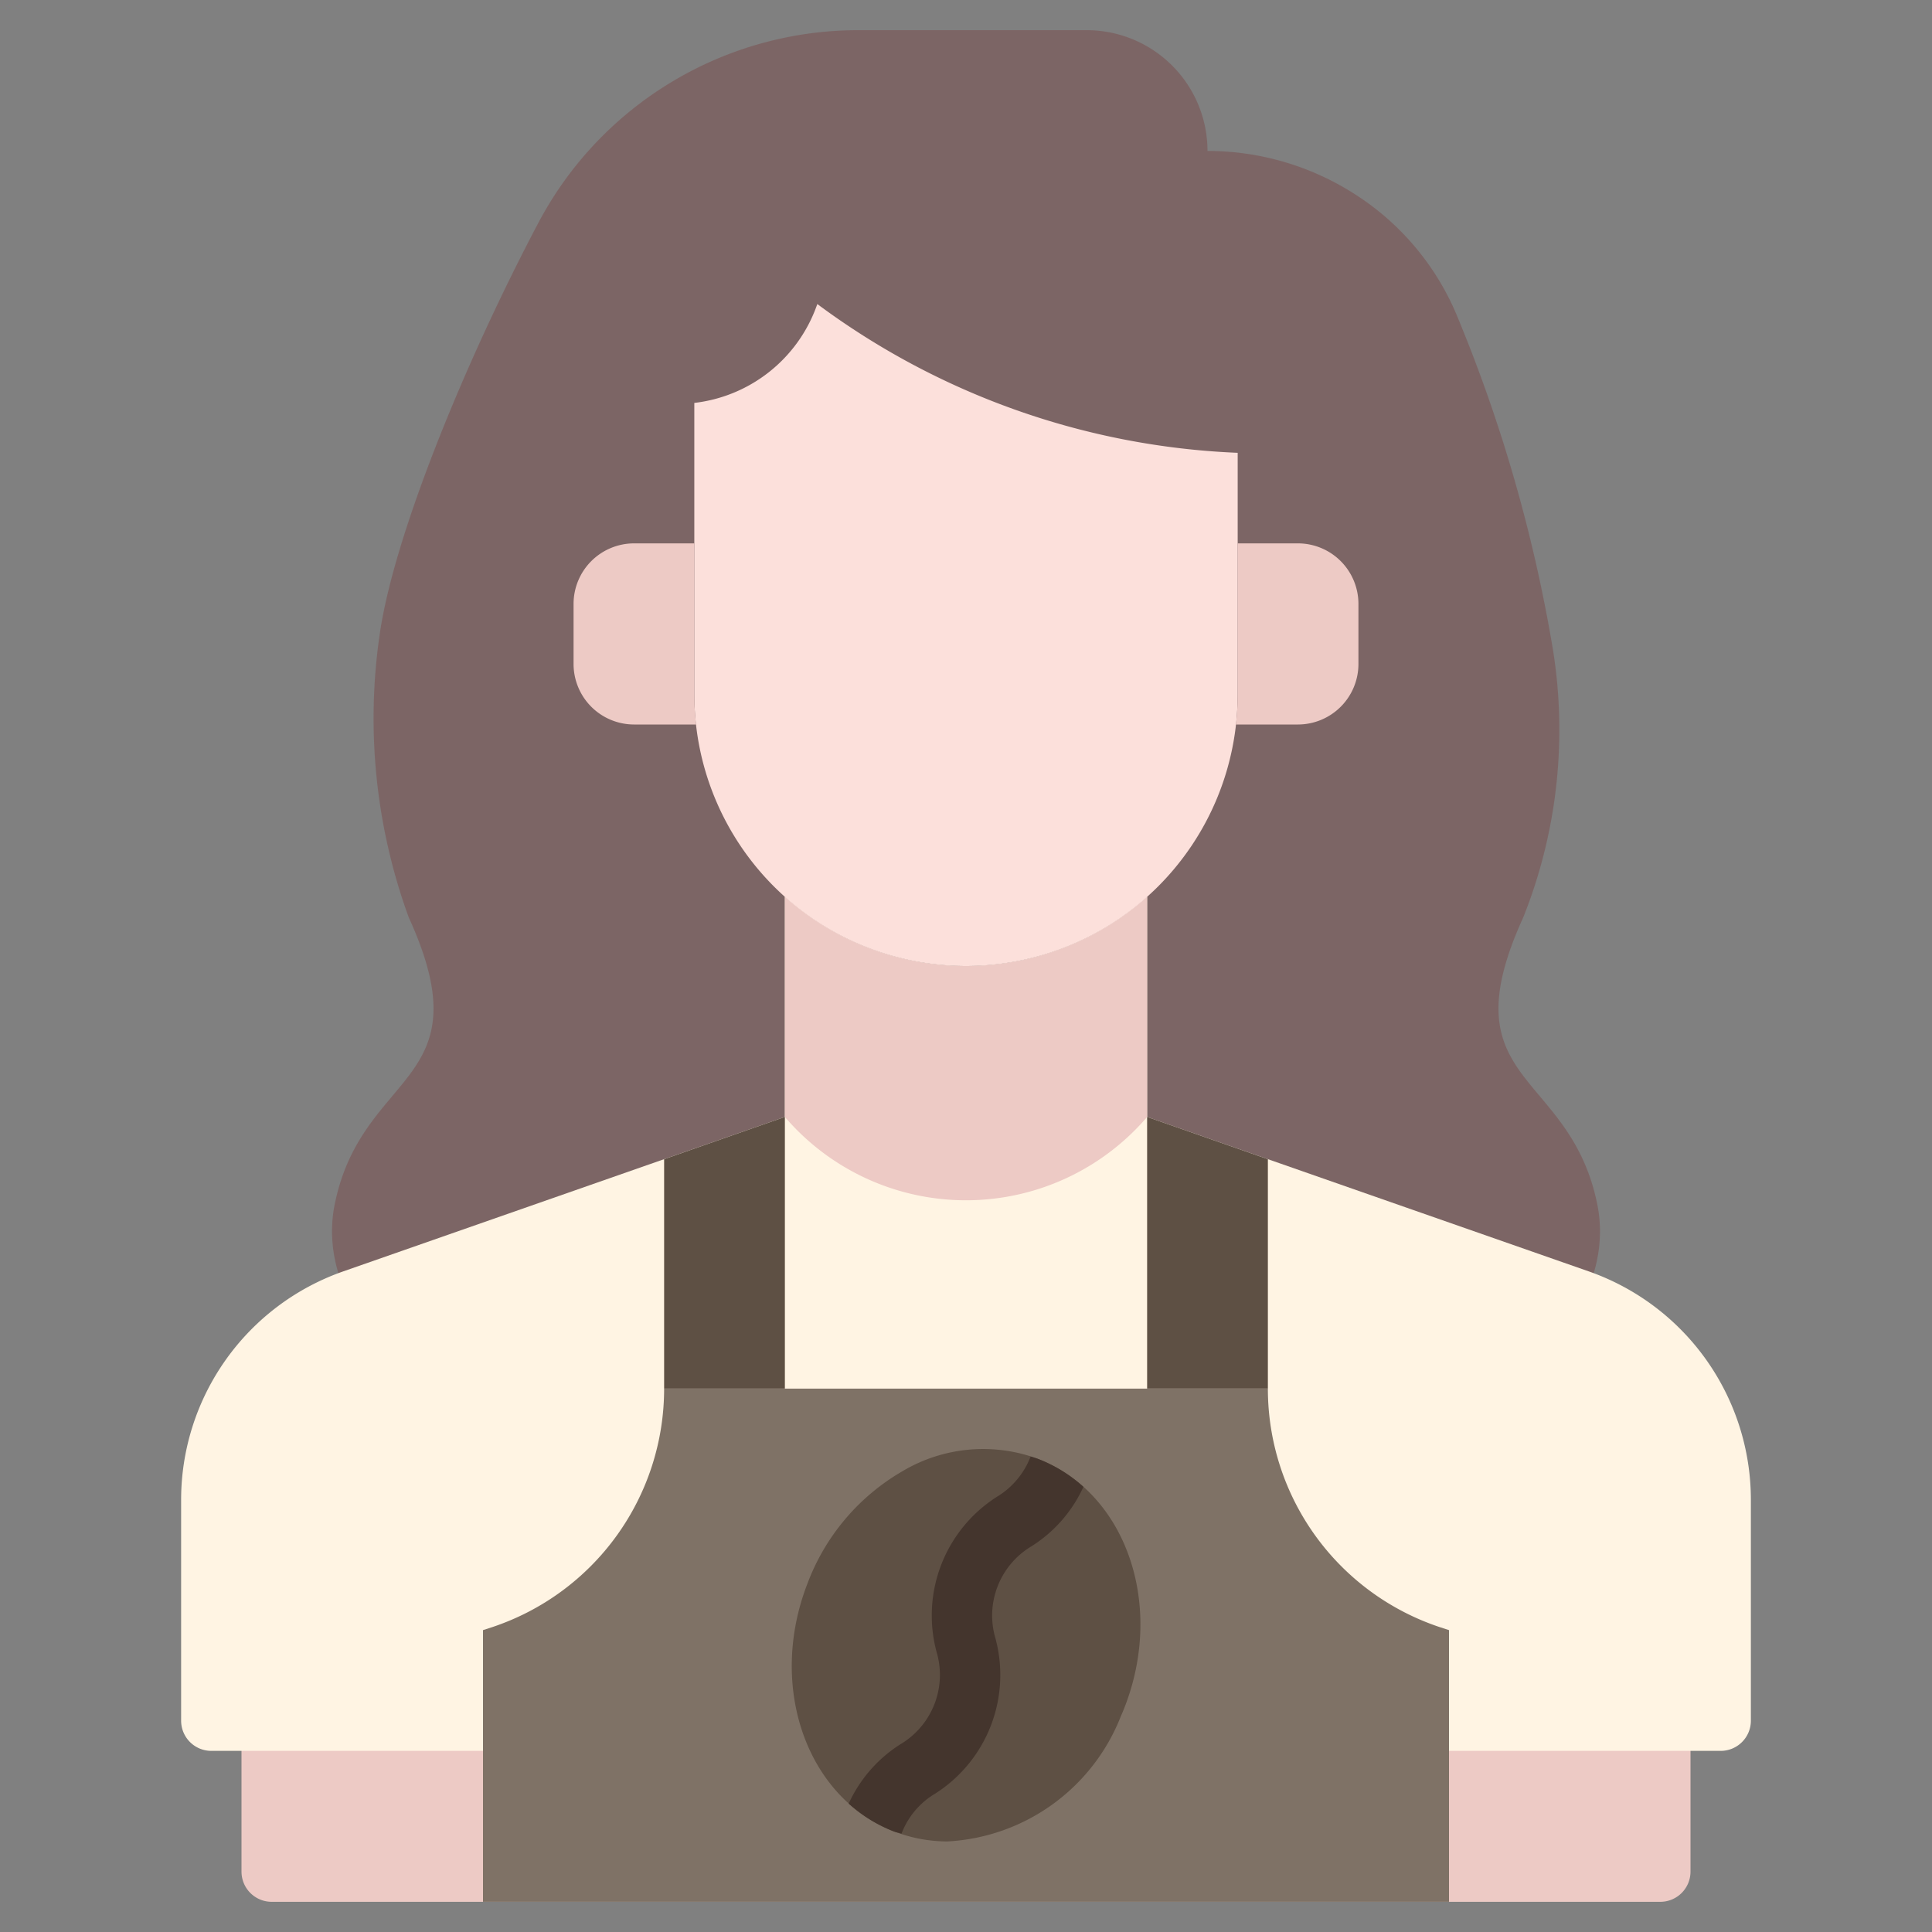
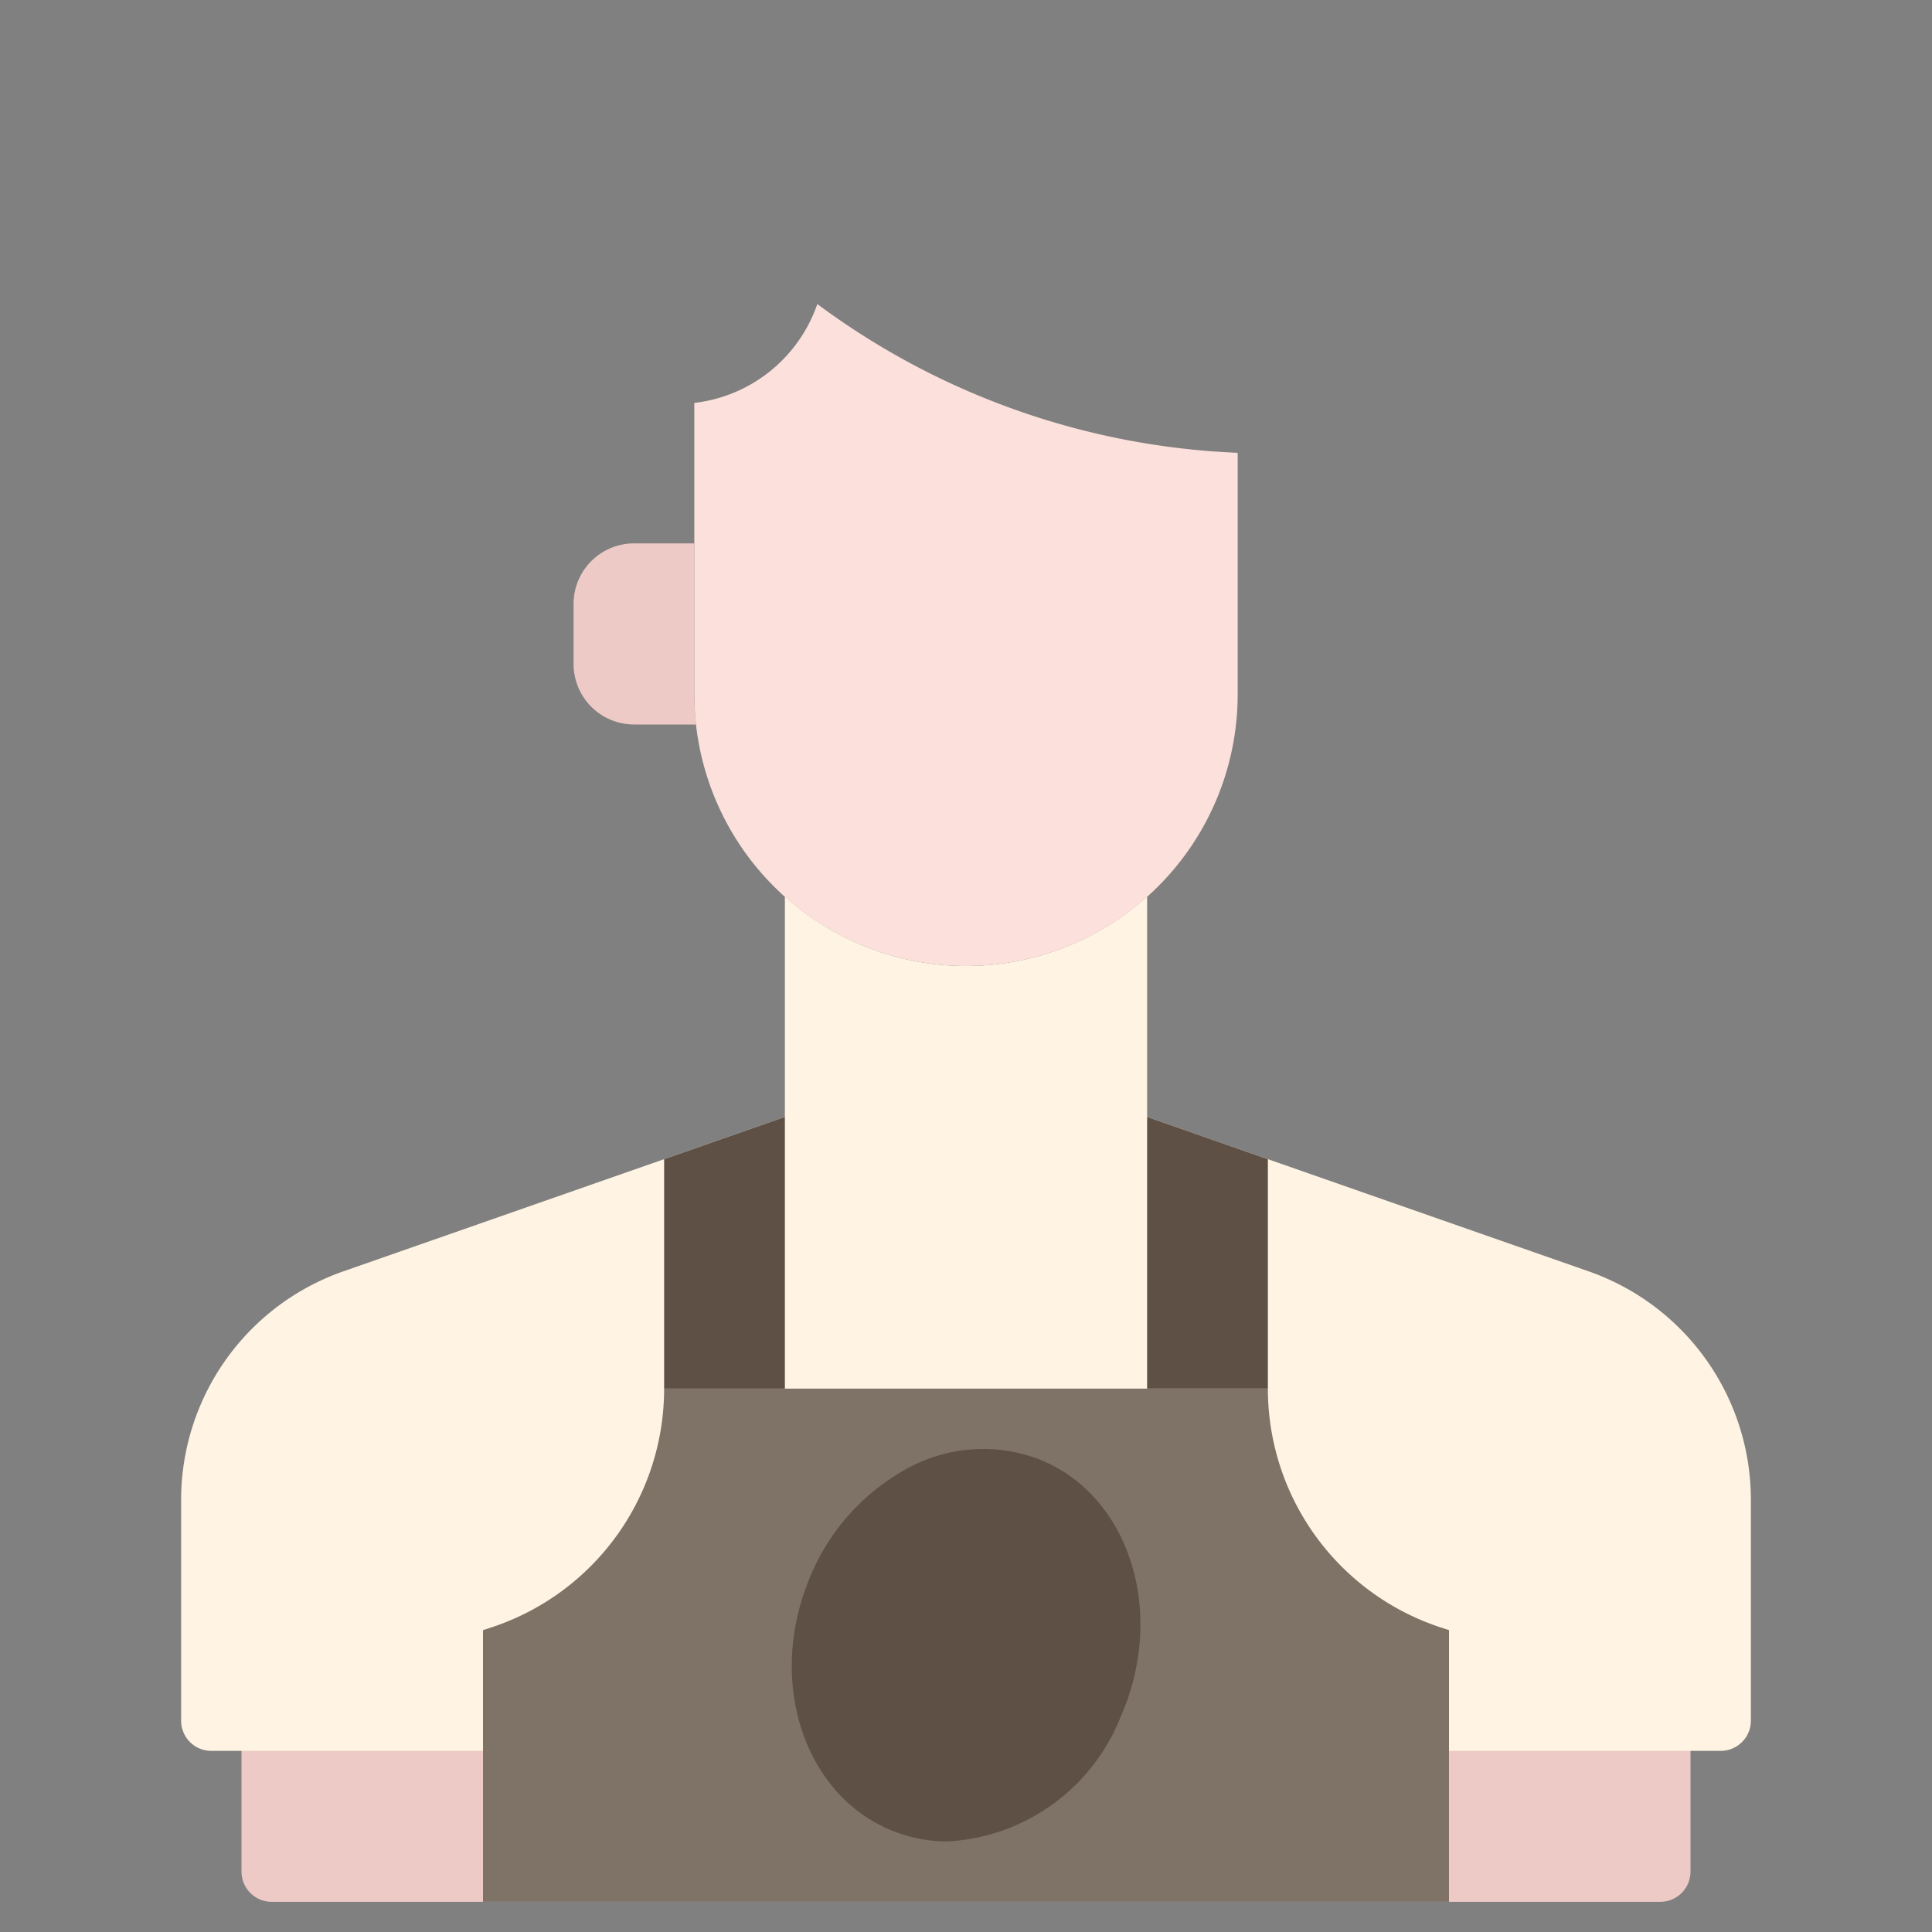
<svg xmlns="http://www.w3.org/2000/svg" height="512" viewBox="0 0 64 64" width="512">
  <rect x="0" y="0" width="64" height="64" fill="#808080" stroke="none" />
  <g id="Barista_Girl" data-name="Barista Girl">
    <path d="m8 62a1 1 0 0 0 1 1h8v-6h-9z" fill="#edcac5" />
    <path d="m47 57v6h8a1 1 0 0 0 1-1v-5z" fill="#edcac5" />
-     <path d="m51.21 45h-38.42c-1.04-1.33-2.15-3.12-1.68-5.21.95-4.37 4.95-3.88 2.43-9.4a19.24 19.24 0 0 1 -.96-9.39c.47-3.26 2.82-9.01 5.26-13.63a11.98 11.98 0 0 1 10.6-6.37h7.56a4 4 0 0 1 4 4 9.035 9.035 0 0 1 4.94 1.47 8.77 8.77 0 0 1 3.3 3.93 50.432 50.432 0 0 1 3.2 11.1 16.752 16.752 0 0 1 -.98 8.89c-2.52 5.52 1.48 5.03 2.43 9.4.47 2.09-.63 3.88-1.68 5.21z" fill="#7c6565" />
    <path d="m52.64 42.12-14.64-5.12v-7.3a8.976 8.976 0 0 1 -12 0v7.3l-14.64 5.12a8.019 8.019 0 0 0 -5.36 7.56v7.32a1 1 0 0 0 1 1h9v5h32v-5h9a1 1 0 0 0 1-1v-7.32a8.019 8.019 0 0 0 -5.36-7.56z" fill="#fff4e3" />
-     <path d="m38 29.7v7.3a7.9 7.9 0 0 1 -12 0v-7.3a8.976 8.976 0 0 0 12 0z" fill="#edcac5" />
    <path d="m42 38.4v7.6h-4v-9z" fill="#5e5044" />
    <path d="m16 63v-9l.308-.1a8.324 8.324 0 0 0 5.692-7.9h20a8.324 8.324 0 0 0 5.692 7.9l.308.1v9z" fill="#7f7266" />
    <path d="m26 37v9h-4v-7.6z" fill="#5e5044" />
    <path d="m34.4 48.333a5.222 5.222 0 0 0 -4.5.4 7.226 7.226 0 0 0 -3.15 3.72c-1.323 3.4-.042 7.083 2.858 8.211a4.88 4.88 0 0 0 1.775.336 6.542 6.542 0 0 0 5.748-4.151c.045-.1.088-.206.125-.3 1.323-3.403.044-7.088-2.856-8.216z" fill="#5e5044" />
-     <path d="m34.4 48.333c-.085-.033-.173-.056-.26-.084a2.671 2.671 0 0 1 -1.117 1.335 4.66 4.66 0 0 0 -2 5.131 2.671 2.671 0 0 1 -1.191 3.063 4.564 4.564 0 0 0 -1.718 1.97 4.851 4.851 0 0 0 1.488.919c.086.034.175.046.262.075a2.624 2.624 0 0 1 1.115-1.326 4.66 4.66 0 0 0 2-5.131 2.671 2.671 0 0 1 1.191-3.063 4.559 4.559 0 0 0 1.72-1.969 4.858 4.858 0 0 0 -1.49-.92z" fill="#44352d" />
    <path d="m27.075 10.072-.034.093a4.905 4.905 0 0 1 -4.041 3.182v9.653a9 9 0 0 0 18 0v-8a25.056 25.056 0 0 1 -13.925-4.928z" fill="#fce0db" />
    <g fill="#edcac5">
-       <path d="m43 18h-2v5a8.262 8.262 0 0 1 -.06 1h2.06a2.006 2.006 0 0 0 2-2v-2a2.006 2.006 0 0 0 -2-2z" />
      <path d="m23 23v-5h-2a2.006 2.006 0 0 0 -2 2v2a2.006 2.006 0 0 0 2 2h2.06a8.262 8.262 0 0 1 -.06-1z" />
    </g>
  </g>
</svg>